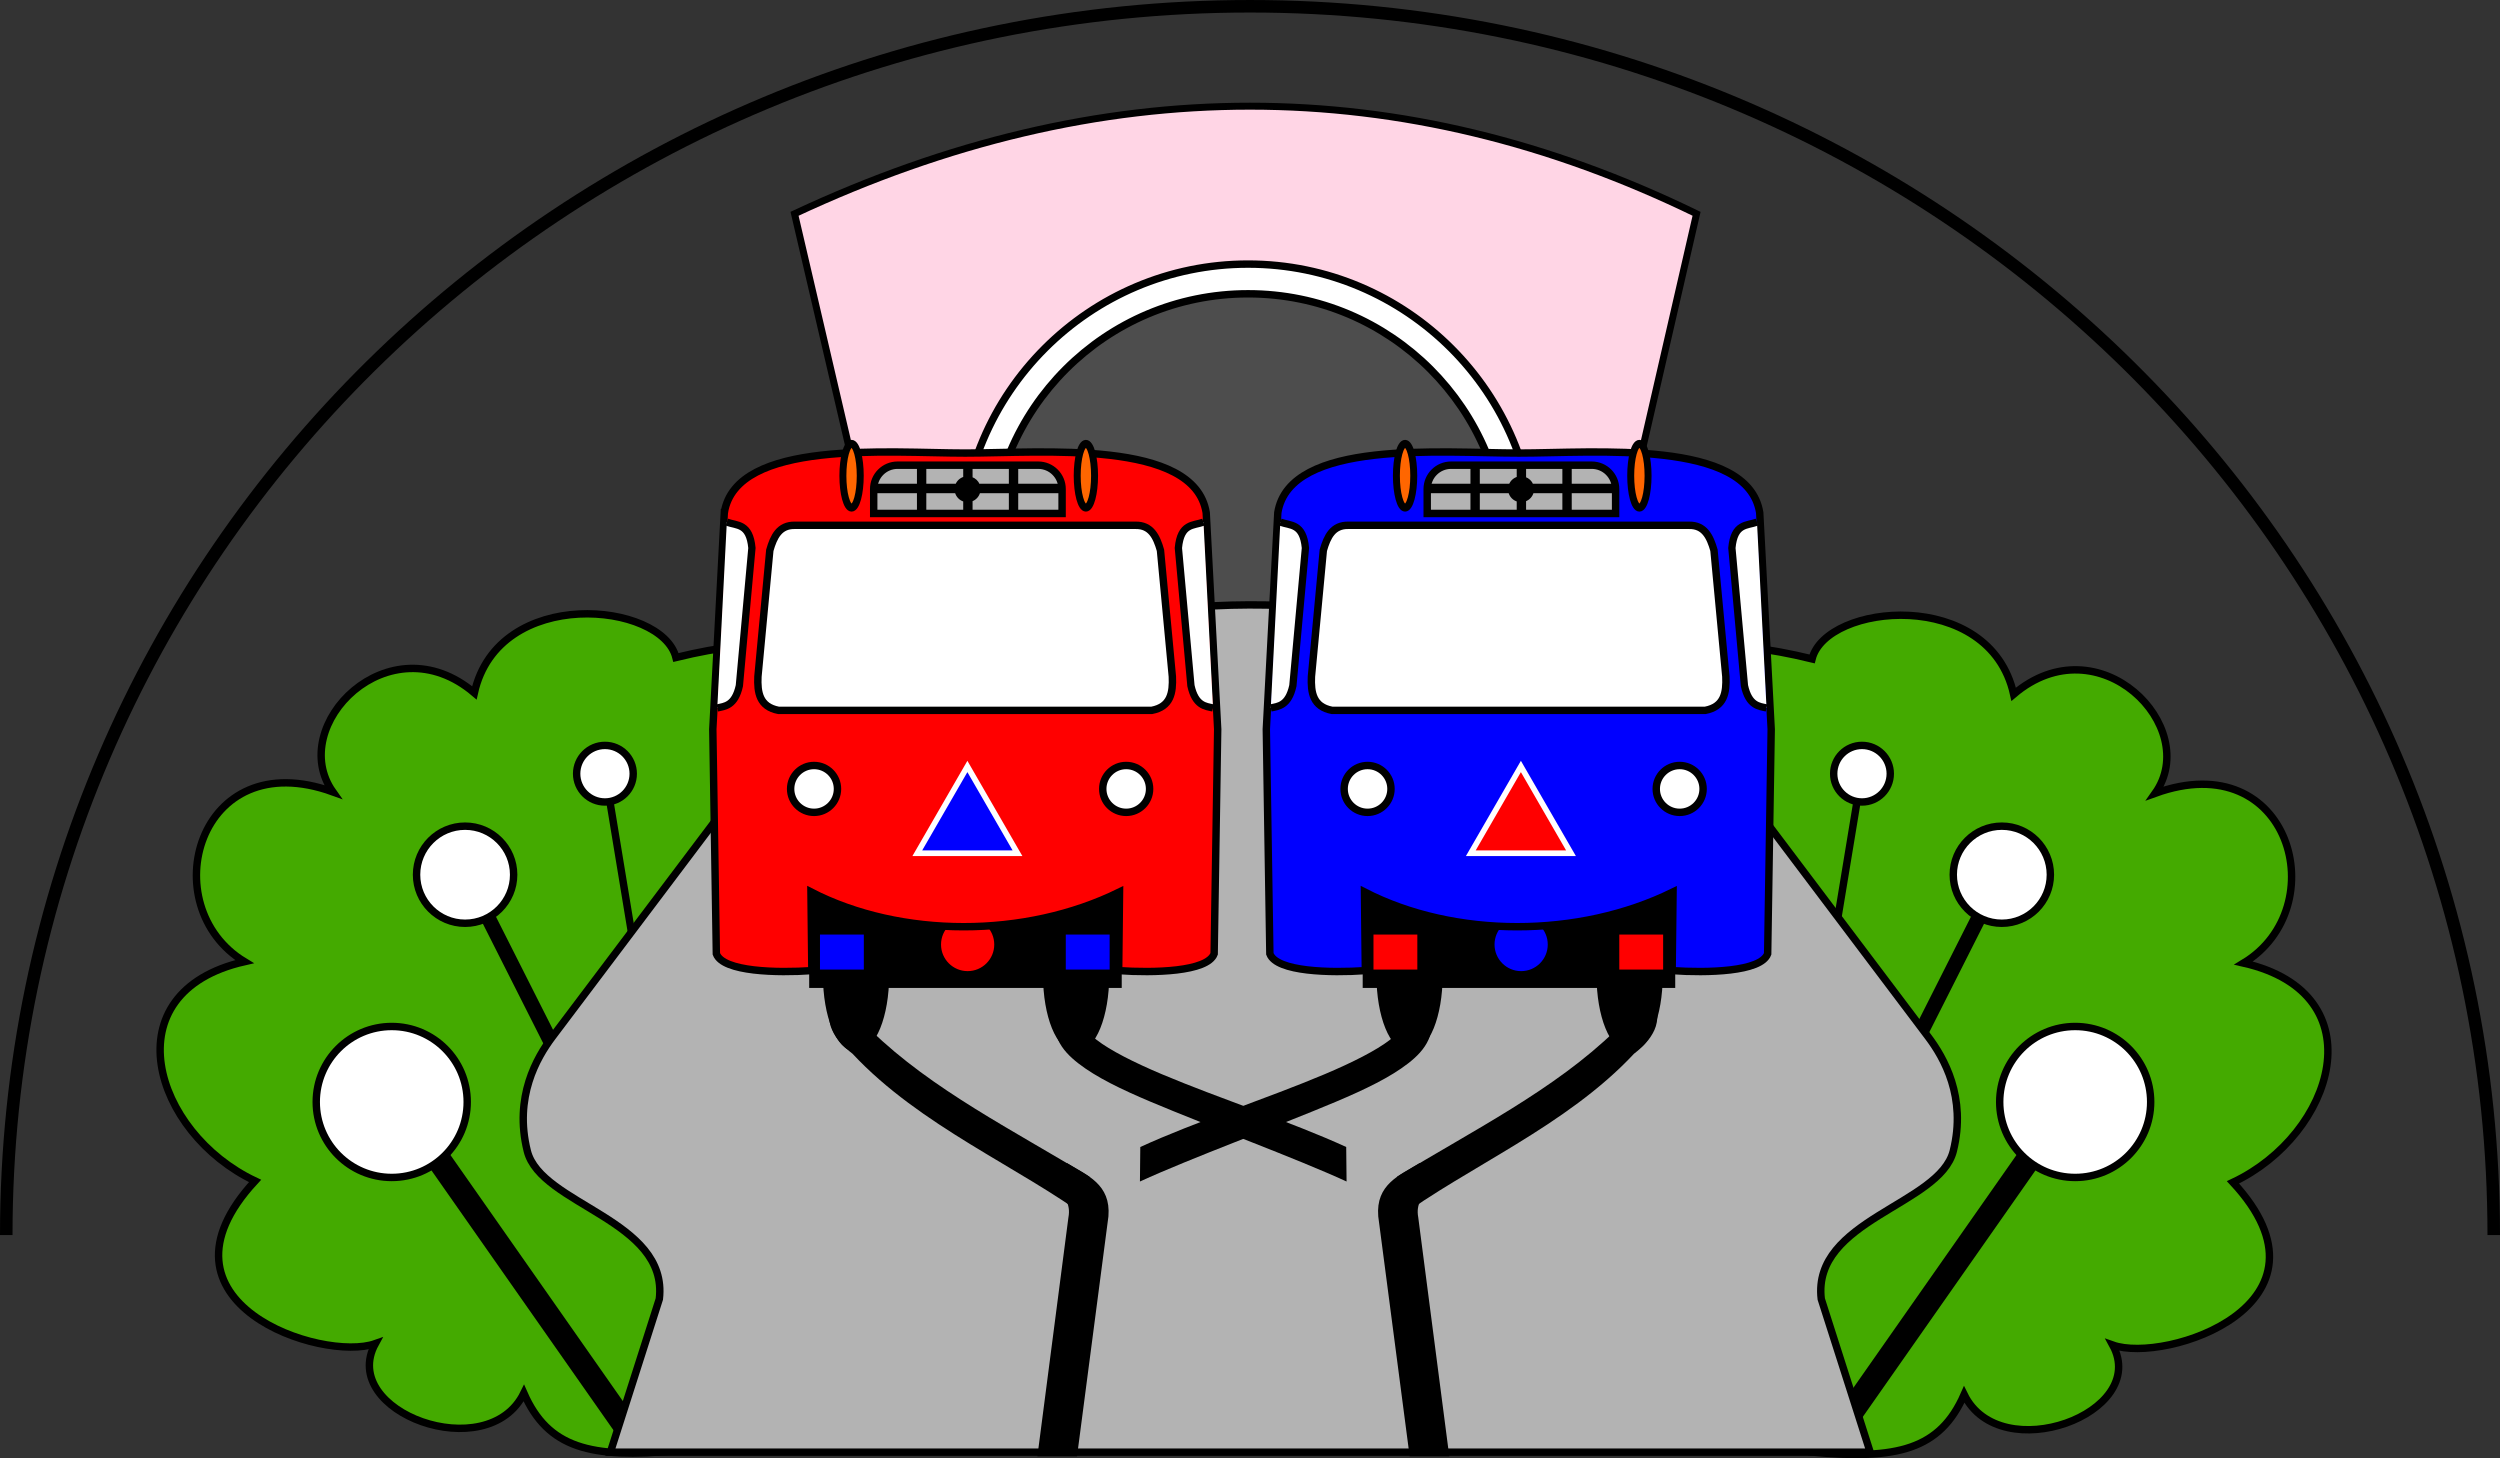
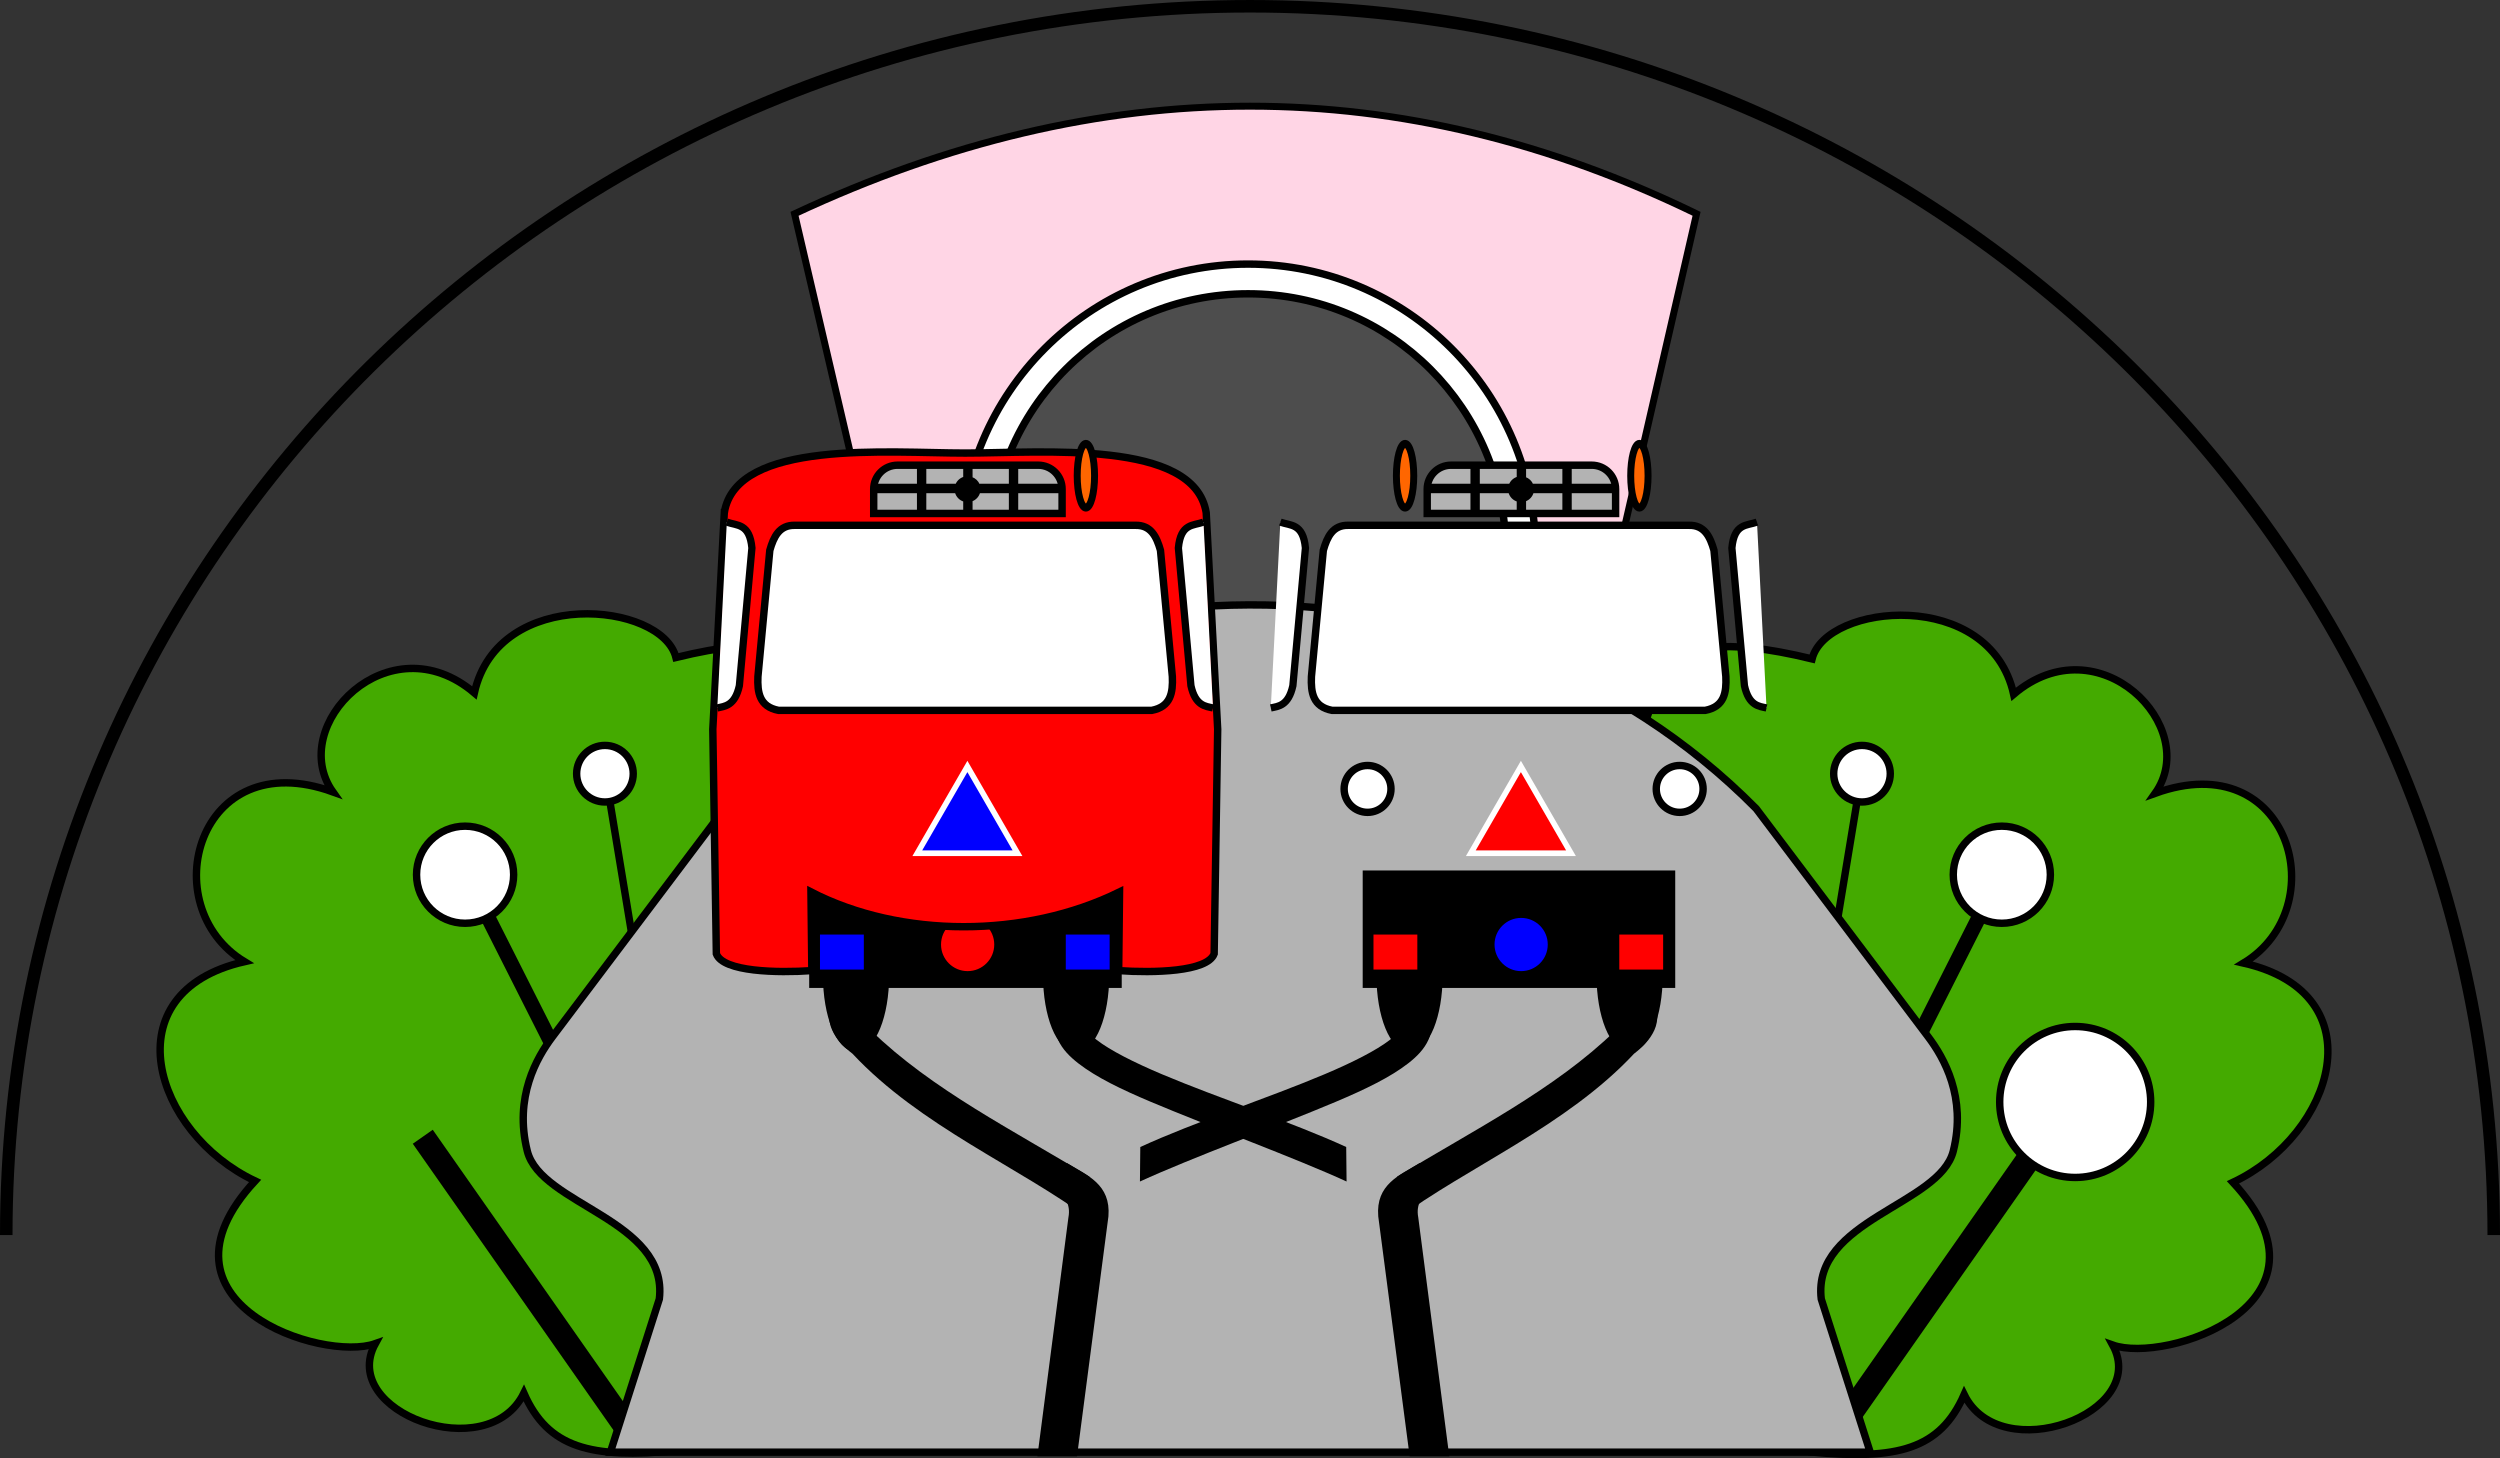
<svg xmlns="http://www.w3.org/2000/svg" xmlns:ns1="http://www.inkscape.org/namespaces/inkscape" xmlns:ns2="http://sodipodi.sourceforge.net/DTD/sodipodi-0.dtd" width="598.81" height="349.272" id="svg2" version="1.1" ns1:version="0.48.4 r9939" ns2:docname="funic_2.svg">
  <rect width="100%" height="100%" fill="#333333" stroke="none" />
  <defs id="defs4" />
  <ns2:namedview id="base" pagecolor="#ffffff" bordercolor="#666666" borderopacity="1.0" ns1:pageopacity="0.0" ns1:pageshadow="2" ns1:zoom="0.49497475" ns1:cx="664.0217" ns1:cy="-89.302873" ns1:document-units="px" ns1:current-layer="layer2" showgrid="false" ns1:window-width="1920" ns1:window-height="1003" ns1:window-x="-9" ns1:window-y="-9" ns1:window-maximized="1" fit-margin-top="0" fit-margin-left="0" fit-margin-right="0" fit-margin-bottom="0" />
  <g ns1:groupmode="layer" id="layer2" ns1:label="2" transform="translate(-28.452,-115.1)">
    <g id="g4679">
      <g transform="matrix(0.593,0,0,0.593,112.942,176.059)" id="g4518">
        <path id="path4473-9" style="fill:#ffd5e5;stroke:#000000;stroke-width:2.815;stroke-linecap:butt;stroke-linejoin:miter;stroke-miterlimit:4;stroke-opacity:1;stroke-dasharray:none" d="m 494.006,195.845 48.792,-212.286 c -119.079,-57.957 -240.529,-57.957 -364.348,7e-6 l 49.506,212.286 z" ns1:connector-curvature="0" ns2:nodetypes="ccccc" />
        <path style="fill:#44aa00;stroke:#000000;stroke-width:3;stroke-linecap:butt;stroke-linejoin:miter;stroke-miterlimit:4;stroke-opacity:1;stroke-dasharray:none" d="m 203.407,197.066 c -15.891,-16.366 1.657,-52.403 -72.857,-34.286 -5.611,-22.519 -71.761,-29.081 -81.429,14.286 -34.417,-29.235 -76.079,13.22 -57.143,40 -54.692,-19.817 -72.657,46.188 -35.714,68.571 -54.244,12.367 -36.801,69.172 4.286,88.571 -45.601,49.269 27.189,73.336 48.571,65.714 -15.088,27.576 45.404,49.872 60,20 9.737,22.178 27,26.533 61.786,23.214 z" id="path4344" ns1:connector-curvature="0" ns2:nodetypes="cccccccccc" />
        <g id="g4429">
          <path ns1:connector-curvature="0" id="path4391" d="M 28.282,356.358 114.266,479.081" style="fill:none;stroke:#000000;stroke-width:9.849;stroke-linecap:butt;stroke-linejoin:miter;stroke-miterlimit:4;stroke-opacity:1;stroke-dasharray:none" />
          <path ns2:nodetypes="cc" ns1:connector-curvature="0" id="path4391-1" d="m 50.983,260.549 34.555,68.437" style="fill:none;stroke:#000000;stroke-width:6;stroke-linecap:butt;stroke-linejoin:miter;stroke-miterlimit:4;stroke-opacity:1;stroke-dasharray:none" />
          <path ns2:nodetypes="cc" ns1:connector-curvature="0" id="path4391-1-1" d="m 102.733,214.089 12.484,75.642" style="fill:none;stroke:#000000;stroke-width:3;stroke-linecap:butt;stroke-linejoin:miter;stroke-miterlimit:4;stroke-opacity:1;stroke-dasharray:none" />
-           <path transform="matrix(0.667,0,0,0.667,142.477,144.447)" d="m -144.286,296.648 c 0,25.247 -20.467,45.714 -45.714,45.714 -25.247,0 -45.714,-20.467 -45.714,-45.714 0,-25.247 20.467,-45.714 45.714,-45.714 25.247,0 45.714,20.467 45.714,45.714 z" ns2:ry="45.714287" ns2:rx="45.714287" ns2:cy="296.64789" ns2:cx="-190" id="path4364" style="color:#000000;fill:#ffffff;fill-opacity:1;fill-rule:nonzero;stroke:#000000;stroke-width:4.497;stroke-linecap:butt;stroke-linejoin:miter;stroke-miterlimit:4;stroke-opacity:1;stroke-dasharray:none;stroke-dashoffset:0;marker:none;visibility:visible;display:inline;overflow:visible;enable-background:accumulate" ns2:type="arc" />
          <path transform="matrix(0.429,0,0,0.429,126.892,123.253)" d="m -144.286,296.648 c 0,25.247 -20.467,45.714 -45.714,45.714 -25.247,0 -45.714,-20.467 -45.714,-45.714 0,-25.247 20.467,-45.714 45.714,-45.714 25.247,0 45.714,20.467 45.714,45.714 z" ns2:ry="45.714287" ns2:rx="45.714287" ns2:cy="296.64789" ns2:cx="-190" id="path4364-3" style="color:#000000;fill:#ffffff;fill-opacity:1;fill-rule:nonzero;stroke:#000000;stroke-width:6.995;stroke-linecap:butt;stroke-linejoin:miter;stroke-miterlimit:4;stroke-opacity:1;stroke-dasharray:none;stroke-dashoffset:0;marker:none;visibility:visible;display:inline;overflow:visible;enable-background:accumulate" ns2:type="arc" />
          <path transform="matrix(0.25,0,0,0.25,149.366,135.552)" d="m -144.286,296.648 c 0,25.247 -20.467,45.714 -45.714,45.714 -25.247,0 -45.714,-20.467 -45.714,-45.714 0,-25.247 20.467,-45.714 45.714,-45.714 25.247,0 45.714,20.467 45.714,45.714 z" ns2:ry="45.714287" ns2:rx="45.714287" ns2:cy="296.64789" ns2:cx="-190" id="path4364-34" style="color:#000000;fill:#ffffff;fill-opacity:1;fill-rule:nonzero;stroke:#000000;stroke-width:11.991;stroke-linecap:butt;stroke-linejoin:miter;stroke-miterlimit:4;stroke-opacity:1;stroke-dasharray:none;stroke-dashoffset:0;marker:none;visibility:visible;display:inline;overflow:visible;enable-background:accumulate" ns2:type="arc" />
        </g>
        <path style="fill:#44aa00;stroke:#000000;stroke-width:3;stroke-linecap:butt;stroke-linejoin:miter;stroke-miterlimit:4;stroke-opacity:1;stroke-dasharray:none" d="m 516.597,197.635 c 15.891,-16.366 -1.657,-52.403 72.857,-34.286 5.611,-22.519 71.761,-29.081 81.429,14.286 34.417,-29.235 76.079,13.22 57.143,40 54.692,-19.817 72.657,46.188 35.714,68.571 54.244,12.367 36.801,69.172 -4.286,88.571 45.601,49.269 -27.189,73.336 -48.571,65.714 15.088,27.576 -45.404,49.872 -60,20 -9.737,22.178 -27,26.533 -61.786,23.214 z" id="path4344-2" ns1:connector-curvature="0" ns2:nodetypes="cccccccccc" />
        <g transform="matrix(-1,0,0,1,711.476,-2.5360459e-6)" id="g4429-3">
          <path ns1:connector-curvature="0" id="path4391-8" d="M 28.282,356.358 114.266,479.081" style="fill:none;stroke:#000000;stroke-width:9.849;stroke-linecap:butt;stroke-linejoin:miter;stroke-miterlimit:4;stroke-opacity:1;stroke-dasharray:none" />
          <path ns2:nodetypes="cc" ns1:connector-curvature="0" id="path4391-1-7" d="m 50.983,260.549 34.555,68.437" style="fill:none;stroke:#000000;stroke-width:6;stroke-linecap:butt;stroke-linejoin:miter;stroke-miterlimit:4;stroke-opacity:1;stroke-dasharray:none" />
          <path ns2:nodetypes="cc" ns1:connector-curvature="0" id="path4391-1-1-4" d="m 102.733,214.089 12.484,75.642" style="fill:none;stroke:#000000;stroke-width:3;stroke-linecap:butt;stroke-linejoin:miter;stroke-miterlimit:4;stroke-opacity:1;stroke-dasharray:none" />
          <path transform="matrix(0.667,0,0,0.667,142.477,144.447)" d="m -144.286,296.648 c 0,25.247 -20.467,45.714 -45.714,45.714 -25.247,0 -45.714,-20.467 -45.714,-45.714 0,-25.247 20.467,-45.714 45.714,-45.714 25.247,0 45.714,20.467 45.714,45.714 z" ns2:ry="45.714287" ns2:rx="45.714287" ns2:cy="296.64789" ns2:cx="-190" id="path4364-2" style="color:#000000;fill:#ffffff;fill-opacity:1;fill-rule:nonzero;stroke:#000000;stroke-width:4.497;stroke-linecap:butt;stroke-linejoin:miter;stroke-miterlimit:4;stroke-opacity:1;stroke-dasharray:none;stroke-dashoffset:0;marker:none;visibility:visible;display:inline;overflow:visible;enable-background:accumulate" ns2:type="arc" />
          <path transform="matrix(0.429,0,0,0.429,126.892,123.253)" d="m -144.286,296.648 c 0,25.247 -20.467,45.714 -45.714,45.714 -25.247,0 -45.714,-20.467 -45.714,-45.714 0,-25.247 20.467,-45.714 45.714,-45.714 25.247,0 45.714,20.467 45.714,45.714 z" ns2:ry="45.714287" ns2:rx="45.714287" ns2:cy="296.64789" ns2:cx="-190" id="path4364-3-7" style="color:#000000;fill:#ffffff;fill-opacity:1;fill-rule:nonzero;stroke:#000000;stroke-width:6.995;stroke-linecap:butt;stroke-linejoin:miter;stroke-miterlimit:4;stroke-opacity:1;stroke-dasharray:none;stroke-dashoffset:0;marker:none;visibility:visible;display:inline;overflow:visible;enable-background:accumulate" ns2:type="arc" />
          <path transform="matrix(0.25,0,0,0.25,149.366,135.552)" d="m -144.286,296.648 c 0,25.247 -20.467,45.714 -45.714,45.714 -25.247,0 -45.714,-20.467 -45.714,-45.714 0,-25.247 20.467,-45.714 45.714,-45.714 25.247,0 45.714,20.467 45.714,45.714 z" ns2:ry="45.714287" ns2:rx="45.714287" ns2:cy="296.64789" ns2:cx="-190" id="path4364-34-7" style="color:#000000;fill:#ffffff;fill-opacity:1;fill-rule:nonzero;stroke:#000000;stroke-width:11.991;stroke-linecap:butt;stroke-linejoin:miter;stroke-miterlimit:4;stroke-opacity:1;stroke-dasharray:none;stroke-dashoffset:0;marker:none;visibility:visible;display:inline;overflow:visible;enable-background:accumulate" ns2:type="arc" />
        </g>
        <path ns2:type="arc" style="color:#000000;fill:#4d4d4d;fill-opacity:1;fill-rule:nonzero;stroke:#ffffff;stroke-width:12;stroke-linecap:butt;stroke-linejoin:miter;stroke-miterlimit:4;stroke-opacity:1;stroke-dasharray:none;stroke-dashoffset:0;marker:none;visibility:visible;display:inline;overflow:visible;enable-background:accumulate" id="path4494" ns2:cx="362.64478" ns2:cy="107.86955" ns2:rx="110.10663" ns2:ry="110.10663" d="m 472.751,107.87 c 0,60.81 -49.296,110.107 -110.107,110.107 -60.81,0 -110.107,-49.296 -110.107,-110.107 0,-60.81 49.296,-110.107 110.107,-110.107 60.81,0 110.107,49.296 110.107,110.107 z" transform="translate(-1.01,12.122)" />
        <path style="font-size:medium;font-style:normal;font-variant:normal;font-weight:normal;font-stretch:normal;text-indent:0;text-align:start;text-decoration:none;line-height:normal;letter-spacing:normal;word-spacing:normal;text-transform:none;direction:ltr;block-progression:tb;writing-mode:lr-tb;text-anchor:start;baseline-shift:baseline;color:#000000;fill:#ffffff;fill-opacity:1;stroke:#000000;stroke-width:3;stroke-miterlimit:4;stroke-dasharray:none;marker:none;visibility:visible;display:inline;overflow:visible;enable-background:accumulate;font-family:Sans;-inkscape-font-specification:Sans" d="m 361.646,3.872 c -64.053,0 -116.125,52.072 -116.125,116.125 0,64.053 52.072,116.094 116.125,116.094 64.053,0 116.094,-52.041 116.094,-116.094 0,-64.053 -52.041,-116.125 -116.094,-116.125 z m 0,12 c 57.568,0 104.094,46.557 104.094,104.125 0,57.568 -46.526,104.094 -104.094,104.094 -57.568,0 -104.125,-46.526 -104.125,-104.094 0,-57.568 46.557,-104.125 104.125,-104.125 z" id="path4494-3" ns1:connector-curvature="0" />
        <path id="path4305-1" style="fill:#b3b3b3;stroke:#000000;stroke-width:3;stroke-linecap:butt;stroke-linejoin:miter;stroke-miterlimit:4;stroke-opacity:1;stroke-dasharray:none" d="m 104.071,483.755 19.767,-61.859 C 127.607,389.886 75.95,383.941 70.508,362.135 65.067,340.329 74.358,324.339 80.648,315.995 L 150.128,223.828 c 119.115,-108.578 306.984,-110.881 416.742,0 l 69.479,92.166 c 6.29,8.344 15.582,24.334 10.14,46.141 -5.442,21.806 -57.099,27.751 -53.33,59.761 l 19.767,61.859 z" ns1:connector-curvature="0" ns2:nodetypes="ccssccssccc" />
        <g id="g4049" transform="translate(-389.919,-543.462)">
          <g transform="translate(-29.799,8.081)" id="g4045">
            <path style="font-size:medium;font-style:normal;font-variant:normal;font-weight:normal;font-stretch:normal;text-indent:0;text-align:start;text-decoration:none;line-height:normal;letter-spacing:normal;word-spacing:normal;text-transform:none;direction:ltr;block-progression:tb;writing-mode:lr-tb;text-anchor:start;baseline-shift:baseline;color:#000000;fill:#000000;fill-opacity:1;stroke:none;stroke-width:12;marker:none;visibility:visible;display:inline;overflow:visible;enable-background:accumulate;font-family:Sans;-inkscape-font-specification:Sans" d="m 853.607,839.719 -11.446,0.496 c 0.567,0.979 2.67,5.458 1.134,7.379 -0.705,0.882 -1.986,2.931 -4.688,5.031 -5.403,4.201 -15.007,9.074 -26.375,13.875 -22.735,9.602 -52.584,19.355 -74.406,29.375 l -0.147,13.942 c 20.709,-9.509 55.737,-22.327 79.241,-32.254 11.752,-4.964 21.906,-9.874 29.062,-15.438 3.578,-2.782 6.51,-5.74 8.25,-9.594 1.74,-3.854 1.637,-8.909 -0.625,-12.812 z" id="path4021" ns1:connector-curvature="0" ns2:nodetypes="ccsssccsssc" />
            <path style="font-size:medium;font-style:normal;font-variant:normal;font-weight:normal;font-stretch:normal;text-indent:0;text-align:start;text-decoration:none;line-height:normal;letter-spacing:normal;word-spacing:normal;text-transform:none;direction:ltr;block-progression:tb;writing-mode:lr-tb;text-anchor:start;baseline-shift:baseline;color:#000000;fill:#000000;fill-opacity:1;stroke:none;stroke-width:12;marker:none;visibility:visible;display:inline;overflow:visible;enable-background:accumulate;font-family:Sans;-inkscape-font-specification:Sans" d="m 705.218,839.719 11.446,0.496 c -0.567,0.979 -2.67,5.458 -1.134,7.379 0.705,0.882 1.986,2.931 4.688,5.031 5.403,4.201 15.007,9.074 26.375,13.875 22.735,9.602 52.584,19.355 74.406,29.375 l 0.147,13.942 c -20.709,-9.509 -55.737,-22.327 -79.241,-32.254 -11.752,-4.964 -21.906,-9.874 -29.062,-15.438 -3.578,-2.782 -6.51,-5.74 -8.25,-9.594 -1.74,-3.854 -1.637,-8.909 0.625,-12.812 z" id="path4021-4" ns1:connector-curvature="0" ns2:nodetypes="ccsssccsssc" />
          </g>
        </g>
        <g id="g4216" transform="translate(-389.205,-543.462)">
          <path ns2:nodetypes="ccsccccsc" ns1:connector-curvature="0" id="path4021-4-7" d="m 583.462,843.89 11.446,0.496 c -0.567,0.979 -2.67,5.458 -1.134,7.379 0.705,0.882 1.986,2.931 4.688,5.031 24.651,24.068 58.228,40.739 88.281,59.16 l 0.147,17.225 c -28.219,-20.992 -68.5,-37.635 -95.804,-66.885 -3.578,-2.782 -6.51,-5.74 -8.25,-9.594 -1.74,-3.854 -1.637,-8.909 0.625,-12.812 z" style="font-size:medium;font-style:normal;font-variant:normal;font-weight:normal;font-stretch:normal;text-indent:0;text-align:start;text-decoration:none;line-height:normal;letter-spacing:normal;word-spacing:normal;text-transform:none;direction:ltr;block-progression:tb;writing-mode:lr-tb;text-anchor:start;baseline-shift:baseline;color:#000000;fill:#000000;fill-opacity:1;stroke:none;stroke-width:12;marker:none;visibility:visible;display:inline;overflow:visible;enable-background:accumulate;font-family:Sans;-inkscape-font-specification:Sans" />
        </g>
        <path ns2:type="arc" style="color:#000000;fill:#000000;fill-opacity:1;fill-rule:nonzero;stroke:#000000;stroke-width:3;stroke-linecap:butt;stroke-linejoin:miter;stroke-miterlimit:4;stroke-opacity:1;stroke-dasharray:none;stroke-dashoffset:0;marker:none;visibility:visible;display:inline;overflow:visible;enable-background:accumulate" id="path3975" ns2:cx="352.79578" ns2:cy="856.39258" ns2:rx="11.869292" ns2:ry="29.294424" d="m 364.665,856.393 c 0,16.179 -5.314,29.294 -11.869,29.294 -6.555,0 -11.869,-13.116 -11.869,-29.294 0,-16.179 5.314,-29.294 11.869,-29.294 6.555,0 11.869,13.116 11.869,29.294 z" transform="translate(-149.503,-565.18)" />
        <path ns2:type="arc" style="color:#000000;fill:#000000;fill-opacity:1;fill-rule:nonzero;stroke:#000000;stroke-width:3;stroke-linecap:butt;stroke-linejoin:miter;stroke-miterlimit:4;stroke-opacity:1;stroke-dasharray:none;stroke-dashoffset:0;marker:none;visibility:visible;display:inline;overflow:visible;enable-background:accumulate" id="path3975-8" ns2:cx="352.79578" ns2:cy="856.39258" ns2:rx="11.869292" ns2:ry="29.294424" d="m 364.665,856.393 c 0,16.179 -5.314,29.294 -11.869,29.294 -6.555,0 -11.869,-13.116 -11.869,-29.294 0,-16.179 5.314,-29.294 11.869,-29.294 6.555,0 11.869,13.116 11.869,29.294 z" transform="translate(-60.609,-565.18)" />
        <rect style="color:#000000;fill:#000000;fill-opacity:1;fill-rule:nonzero;stroke:#000000;stroke-width:2.726;stroke-linecap:butt;stroke-linejoin:miter;stroke-miterlimit:4;stroke-opacity:1;stroke-dasharray:none;stroke-dashoffset:0;marker:none;visibility:visible;display:inline;overflow:visible;enable-background:accumulate" id="rect3973" width="123.513" height="44.721" x="185.731" y="250.164" ry="0" />
        <path ns2:type="arc" style="color:#000000;fill:#ff0000;fill-opacity:1;fill-rule:nonzero;stroke:#000000;stroke-width:3;stroke-linecap:butt;stroke-linejoin:miter;stroke-miterlimit:4;stroke-opacity:1;stroke-dasharray:none;stroke-dashoffset:0;marker:none;visibility:visible;display:inline;overflow:visible;enable-background:accumulate" id="path3971" ns2:cx="632.73431" ns2:cy="822.17365" ns2:rx="12.248099" ns2:ry="12.248099" d="m 644.982,822.174 c 0,6.764 -5.484,12.248 -12.248,12.248 -6.764,0 -12.248,-5.484 -12.248,-12.248 0,-6.764 5.484,-12.248 12.248,-12.248 6.764,0 12.248,5.484 12.248,12.248 z" transform="translate(-384.363,-543.462)" />
        <path id="path2996-1" style="fill:#ff0000;stroke:#000000;stroke-width:3;stroke-linecap:butt;stroke-linejoin:miter;stroke-miterlimit:4;stroke-opacity:1;stroke-dasharray:none" d="m 150.081,104.257 -4.643,87.5 1.429,90.714 c 2.732,7.324 24.643,7.738 38.571,6.786 l -0.357,-31.786 c 36.333,18.706 86.532,18.765 124.643,0 l -0.357,31.786 c 13.929,0.952 35.839,0.539 38.571,-6.786 l 1.429,-90.714 -4.643,-87.5 c -4.828,-29.78 -66.734,-24.051 -97.321,-24.051 -30.588,0 -92.493,-5.729 -97.321,24.051 z" ns1:connector-curvature="0" ns2:nodetypes="cccccccccczc" />
-         <path ns2:type="arc" style="color:#000000;fill:#ffffff;fill-opacity:1;fill-rule:nonzero;stroke:#000000;stroke-width:3;stroke-linecap:butt;stroke-linejoin:miter;stroke-miterlimit:4;stroke-opacity:1;stroke-dasharray:none;stroke-dashoffset:0;marker:none;visibility:visible;display:inline;overflow:visible;enable-background:accumulate" id="path3039" ns2:cx="576.25" ns2:cy="759.32648" ns2:rx="9.4642859" ns2:ry="9.4642859" d="m 585.714,759.326 c 0,5.227 -4.237,9.464 -9.464,9.464 -5.227,0 -9.464,-4.237 -9.464,-9.464 0,-5.227 4.237,-9.464 9.464,-9.464 5.227,0 9.464,4.237 9.464,9.464 z" transform="translate(-389.919,-543.462)" />
        <path ns2:type="star" style="color:#000000;fill:#0000ff;fill-opacity:1;fill-rule:nonzero;stroke:#ffffff;stroke-width:3;stroke-linecap:butt;stroke-linejoin:miter;stroke-miterlimit:4;stroke-opacity:1;stroke-dasharray:none;stroke-dashoffset:0;marker:none;visibility:visible;display:inline;overflow:visible;enable-background:accumulate" id="path3811" ns2:sides="3" ns2:cx="599.28571" ns2:cy="674.86218" ns2:r1="30.699747" ns2:r2="15.349874" ns2:arg1="0.52359878" ns2:arg2="1.5707963" ns1:flatsided="true" ns1:rounded="0" ns1:randomized="0" d="m 625.872,690.212 -53.174,0 26.587,-46.05 z" ns1:transform-center-y="-5.8419513" transform="matrix(0.761,0,0,0.761,-207.786,-283.418)" />
        <g id="g3997" transform="translate(-389.919,-543.462)">
          <path id="rect3813" d="m 610,628.562 c -5.342,0 -9.656,4.314 -9.656,9.656 l 0,9.844 76.094,0 0,-9.844 c 0,-5.342 -4.314,-9.656 -9.656,-9.656 l -56.781,0 z" style="color:#000000;fill:#b3b3b3;stroke:#000000;stroke-width:3;stroke-linecap:butt;stroke-linejoin:miter;stroke-miterlimit:4;stroke-opacity:1;stroke-dashoffset:0;marker:none;visibility:visible;display:inline;overflow:visible;enable-background:accumulate" ns1:connector-curvature="0" />
          <path id="path3819" d="m 618.312,629.25 0,7.312 -17.281,0 0,2.812 17.281,0 0,8.312 2.781,0 0,-8.312 12.531,0 c 0.406,1.692 1.703,3.013 3.375,3.469 l 0,4.844 2.781,0 0,-4.938 c 1.539,-0.521 2.708,-1.779 3.094,-3.375 l 12.562,0 0,8.312 2.781,0 0,-8.312 18.094,0 0,-2.812 -18.094,0 0,-7.312 -2.781,0 0,7.312 -12.719,0 c -0.506,-1.323 -1.59,-2.325 -2.938,-2.781 l 0,-4.531 -2.781,0 0,4.438 c -1.471,0.401 -2.646,1.467 -3.188,2.875 l -12.719,0 0,-7.312 -2.781,0 z" style="color:#000000;fill:#000000;stroke:#000000;stroke-width:1;stroke-linecap:butt;stroke-linejoin:miter;stroke-miterlimit:4;stroke-opacity:1;stroke-dasharray:none;stroke-dashoffset:0;marker:none;visibility:visible;display:inline;overflow:visible;enable-background:accumulate" ns1:connector-curvature="0" />
        </g>
-         <path transform="translate(-263.847,-543.462)" ns2:type="arc" style="color:#000000;fill:#ffffff;fill-opacity:1;fill-rule:nonzero;stroke:#000000;stroke-width:3;stroke-linecap:butt;stroke-linejoin:miter;stroke-miterlimit:4;stroke-opacity:1;stroke-dasharray:none;stroke-dashoffset:0;marker:none;visibility:visible;display:inline;overflow:visible;enable-background:accumulate" id="path3039-9" ns2:cx="576.25" ns2:cy="759.32648" ns2:rx="9.4642859" ns2:ry="9.4642859" d="m 585.714,759.326 c 0,5.227 -4.237,9.464 -9.464,9.464 -5.227,0 -9.464,-4.237 -9.464,-9.464 0,-5.227 4.237,-9.464 9.464,-9.464 5.227,0 9.464,4.237 9.464,9.464 z" />
-         <path ns2:type="arc" style="color:#000000;fill:#ff6600;fill-opacity:1;fill-rule:nonzero;stroke:#000000;stroke-width:2.724;stroke-linecap:butt;stroke-linejoin:miter;stroke-miterlimit:4;stroke-opacity:1;stroke-dasharray:none;stroke-dashoffset:0;marker:none;visibility:visible;display:inline;overflow:visible;enable-background:accumulate" id="path3930" ns2:cx="563.21429" ns2:cy="631.38007" ns2:rx="3.3928571" ns2:ry="10.982142" d="m 566.607,631.38 c 0,6.065 -1.519,10.982 -3.393,10.982 -1.874,0 -3.393,-4.917 -3.393,-10.982 0,-6.065 1.519,-10.982 3.393,-10.982 1.874,0 3.393,4.917 3.393,10.982 z" transform="matrix(1.033,0,0,1.174,-380.314,-651.876)" />
        <path ns2:type="arc" style="color:#000000;fill:#ff6600;fill-opacity:1;fill-rule:nonzero;stroke:#000000;stroke-width:2.724;stroke-linecap:butt;stroke-linejoin:miter;stroke-miterlimit:4;stroke-opacity:1;stroke-dasharray:none;stroke-dashoffset:0;marker:none;visibility:visible;display:inline;overflow:visible;enable-background:accumulate" id="path3930-4" ns2:cx="563.21429" ns2:cy="631.38007" ns2:rx="3.3928571" ns2:ry="10.982142" d="m 566.607,631.38 c 0,6.065 -1.519,10.982 -3.393,10.982 -1.874,0 -3.393,-4.917 -3.393,-10.982 0,-6.065 1.519,-10.982 3.393,-10.982 1.874,0 3.393,4.917 3.393,10.982 z" transform="matrix(1.033,0,0,1.174,-285.671,-651.876)" />
        <path id="path3950-8" style="fill:#ffffff;stroke:#000000;stroke-width:3;stroke-linecap:butt;stroke-linejoin:miter;stroke-miterlimit:4;stroke-opacity:1;stroke-dasharray:none" d="m 322.72,184.136 c 7.702,-1.468 8.619,-7.177 8.334,-13.637 l -4.798,-51.013 c -1.576,-5.542 -3.866,-10.218 -10.102,-10.102 l -137.589,0 c -6.236,-0.116 -8.526,4.559 -10.102,10.102 l -4.798,51.013 c -0.285,6.46 0.632,12.169 8.334,13.637 z" ns1:connector-curvature="0" ns2:nodetypes="ccccccccc" />
        <rect style="color:#000000;fill:#0000ff;fill-opacity:1;fill-rule:nonzero;stroke:#000000;stroke-width:3;stroke-linecap:butt;stroke-linejoin:miter;stroke-miterlimit:4;stroke-opacity:1;stroke-dasharray:none;stroke-dashoffset:0;marker:none;visibility:visible;display:inline;overflow:visible;enable-background:accumulate" id="rect4001" width="20.714" height="17.143" x="187.224" y="273.186" />
        <rect style="color:#000000;fill:#0000ff;fill-opacity:1;fill-rule:nonzero;stroke:#000000;stroke-width:3;stroke-linecap:butt;stroke-linejoin:miter;stroke-miterlimit:4;stroke-opacity:1;stroke-dasharray:none;stroke-dashoffset:0;marker:none;visibility:visible;display:inline;overflow:visible;enable-background:accumulate" id="rect4001-2" width="20.714" height="17.143" x="286.51" y="273.186" />
        <path style="fill:#ffffff;stroke:#000000;stroke-width:2.948;stroke-linecap:butt;stroke-linejoin:miter;stroke-miterlimit:4;stroke-opacity:1;stroke-dasharray:none" d="m 151.098,108.096 c 4.117,1.504 9.201,0.412 10.139,10.445 l -5.07,55.624 c -1.794,8.162 -5.922,8.329 -8.924,8.987" id="path4086" ns1:connector-curvature="0" ns2:nodetypes="cccc" />
        <path style="fill:#ffffff;stroke:#000000;stroke-width:2.948;stroke-linecap:butt;stroke-linejoin:miter;stroke-miterlimit:4;stroke-opacity:1;stroke-dasharray:none" d="m 343.63,108.096 c -4.117,1.504 -9.201,0.412 -10.139,10.445 l 5.07,55.624 c 1.794,8.162 5.922,8.329 8.924,8.987" id="path4086-1" ns1:connector-curvature="0" ns2:nodetypes="cccc" />
        <path ns2:type="arc" style="color:#000000;fill:#000000;fill-opacity:1;fill-rule:nonzero;stroke:#000000;stroke-width:3;stroke-linecap:butt;stroke-linejoin:miter;stroke-miterlimit:4;stroke-opacity:1;stroke-dasharray:none;stroke-dashoffset:0;marker:none;visibility:visible;display:inline;overflow:visible;enable-background:accumulate" id="path3975-5" ns2:cx="352.79578" ns2:cy="856.39258" ns2:rx="11.869292" ns2:ry="29.294424" d="m 364.665,856.393 c 0,16.179 -5.314,29.294 -11.869,29.294 -6.555,0 -11.869,-13.116 -11.869,-29.294 0,-16.179 5.314,-29.294 11.869,-29.294 6.555,0 11.869,13.116 11.869,29.294 z" transform="translate(74.069,-565.18)" />
        <path ns2:type="arc" style="color:#000000;fill:#000000;fill-opacity:1;fill-rule:nonzero;stroke:#000000;stroke-width:3;stroke-linecap:butt;stroke-linejoin:miter;stroke-miterlimit:4;stroke-opacity:1;stroke-dasharray:none;stroke-dashoffset:0;marker:none;visibility:visible;display:inline;overflow:visible;enable-background:accumulate" id="path3975-8-2" ns2:cx="352.79578" ns2:cy="856.39258" ns2:rx="11.869292" ns2:ry="29.294424" d="m 364.665,856.393 c 0,16.179 -5.314,29.294 -11.869,29.294 -6.555,0 -11.869,-13.116 -11.869,-29.294 0,-16.179 5.314,-29.294 11.869,-29.294 6.555,0 11.869,13.116 11.869,29.294 z" transform="translate(162.962,-565.18)" />
        <rect style="color:#000000;fill:#000000;fill-opacity:1;fill-rule:nonzero;stroke:#000000;stroke-width:2.726;stroke-linecap:butt;stroke-linejoin:miter;stroke-miterlimit:4;stroke-opacity:1;stroke-dasharray:none;stroke-dashoffset:0;marker:none;visibility:visible;display:inline;overflow:visible;enable-background:accumulate" id="rect3973-7" width="123.513" height="44.721" x="409.302" y="250.164" ry="0" />
        <path ns2:type="arc" style="color:#000000;fill:#0000ff;fill-opacity:1;fill-rule:nonzero;stroke:#000000;stroke-width:3;stroke-linecap:butt;stroke-linejoin:miter;stroke-miterlimit:4;stroke-opacity:1;stroke-dasharray:none;stroke-dashoffset:0;marker:none;visibility:visible;display:inline;overflow:visible;enable-background:accumulate" id="path3971-6" ns2:cx="632.73431" ns2:cy="822.17365" ns2:rx="12.248099" ns2:ry="12.248099" d="m 644.982,822.174 c 0,6.764 -5.484,12.248 -12.248,12.248 -6.764,0 -12.248,-5.484 -12.248,-12.248 0,-6.764 5.484,-12.248 12.248,-12.248 6.764,0 12.248,5.484 12.248,12.248 z" transform="translate(-160.792,-543.462)" />
-         <path id="path2996-1-1" style="fill:#0000ff;stroke:#000000;stroke-width:3;stroke-linecap:butt;stroke-linejoin:miter;stroke-miterlimit:4;stroke-opacity:1;stroke-dasharray:none" d="m 373.653,104.257 -4.643,87.5 1.429,90.714 c 2.732,7.324 24.643,7.738 38.571,6.786 l -0.357,-31.786 c 36.333,18.706 86.532,18.765 124.643,0 l -0.357,31.786 c 13.929,0.952 35.839,0.539 38.571,-6.786 l 1.429,-90.714 -4.643,-87.5 C 563.467,74.477 501.562,80.206 470.974,80.206 c -30.588,0 -92.493,-5.729 -97.321,24.051 z" ns1:connector-curvature="0" ns2:nodetypes="cccccccccczc" />
        <path ns2:type="arc" style="color:#000000;fill:#ffffff;fill-opacity:1;fill-rule:nonzero;stroke:#000000;stroke-width:3;stroke-linecap:butt;stroke-linejoin:miter;stroke-miterlimit:4;stroke-opacity:1;stroke-dasharray:none;stroke-dashoffset:0;marker:none;visibility:visible;display:inline;overflow:visible;enable-background:accumulate" id="path3039-4" ns2:cx="576.25" ns2:cy="759.32648" ns2:rx="9.4642859" ns2:ry="9.4642859" d="m 585.714,759.326 c 0,5.227 -4.237,9.464 -9.464,9.464 -5.227,0 -9.464,-4.237 -9.464,-9.464 0,-5.227 4.237,-9.464 9.464,-9.464 5.227,0 9.464,4.237 9.464,9.464 z" transform="translate(-166.347,-543.462)" />
        <path ns2:type="star" style="color:#000000;fill:#ff0000;fill-opacity:1;fill-rule:nonzero;stroke:#ffffff;stroke-width:3;stroke-linecap:butt;stroke-linejoin:miter;stroke-miterlimit:4;stroke-opacity:1;stroke-dasharray:none;stroke-dashoffset:0;marker:none;visibility:visible;display:inline;overflow:visible;enable-background:accumulate" id="path3811-2" ns2:sides="3" ns2:cx="599.28571" ns2:cy="674.86218" ns2:r1="30.699747" ns2:r2="15.349874" ns2:arg1="0.52359878" ns2:arg2="1.5707963" ns1:flatsided="true" ns1:rounded="0" ns1:randomized="0" d="m 625.872,690.212 -53.174,0 26.587,-46.05 z" ns1:transform-center-y="-5.8419513" transform="matrix(0.761,0,0,0.761,15.785,-283.418)" />
        <g id="g3997-3" transform="translate(-166.347,-543.462)">
          <path id="rect3813-2" d="m 610,628.562 c -5.342,0 -9.656,4.314 -9.656,9.656 l 0,9.844 76.094,0 0,-9.844 c 0,-5.342 -4.314,-9.656 -9.656,-9.656 l -56.781,0 z" style="color:#000000;fill:#b3b3b3;stroke:#000000;stroke-width:3;stroke-linecap:butt;stroke-linejoin:miter;stroke-miterlimit:4;stroke-opacity:1;stroke-dashoffset:0;marker:none;visibility:visible;display:inline;overflow:visible;enable-background:accumulate" ns1:connector-curvature="0" />
          <path id="path3819-2" d="m 618.312,629.25 0,7.312 -17.281,0 0,2.812 17.281,0 0,8.312 2.781,0 0,-8.312 12.531,0 c 0.406,1.692 1.703,3.013 3.375,3.469 l 0,4.844 2.781,0 0,-4.938 c 1.539,-0.521 2.708,-1.779 3.094,-3.375 l 12.562,0 0,8.312 2.781,0 0,-8.312 18.094,0 0,-2.812 -18.094,0 0,-7.312 -2.781,0 0,7.312 -12.719,0 c -0.506,-1.323 -1.59,-2.325 -2.938,-2.781 l 0,-4.531 -2.781,0 0,4.438 c -1.471,0.401 -2.646,1.467 -3.188,2.875 l -12.719,0 0,-7.312 -2.781,0 z" style="color:#000000;fill:#000000;stroke:#000000;stroke-width:1;stroke-linecap:butt;stroke-linejoin:miter;stroke-miterlimit:4;stroke-opacity:1;stroke-dasharray:none;stroke-dashoffset:0;marker:none;visibility:visible;display:inline;overflow:visible;enable-background:accumulate" ns1:connector-curvature="0" />
        </g>
        <path transform="translate(-40.276,-543.462)" ns2:type="arc" style="color:#000000;fill:#ffffff;fill-opacity:1;fill-rule:nonzero;stroke:#000000;stroke-width:3;stroke-linecap:butt;stroke-linejoin:miter;stroke-miterlimit:4;stroke-opacity:1;stroke-dasharray:none;stroke-dashoffset:0;marker:none;visibility:visible;display:inline;overflow:visible;enable-background:accumulate" id="path3039-9-1" ns2:cx="576.25" ns2:cy="759.32648" ns2:rx="9.4642859" ns2:ry="9.4642859" d="m 585.714,759.326 c 0,5.227 -4.237,9.464 -9.464,9.464 -5.227,0 -9.464,-4.237 -9.464,-9.464 0,-5.227 4.237,-9.464 9.464,-9.464 5.227,0 9.464,4.237 9.464,9.464 z" />
        <path ns2:type="arc" style="color:#000000;fill:#ff6600;fill-opacity:1;fill-rule:nonzero;stroke:#000000;stroke-width:2.724;stroke-linecap:butt;stroke-linejoin:miter;stroke-miterlimit:4;stroke-opacity:1;stroke-dasharray:none;stroke-dashoffset:0;marker:none;visibility:visible;display:inline;overflow:visible;enable-background:accumulate" id="path3930-6" ns2:cx="563.21429" ns2:cy="631.38007" ns2:rx="3.3928571" ns2:ry="10.982142" d="m 566.607,631.38 c 0,6.065 -1.519,10.982 -3.393,10.982 -1.874,0 -3.393,-4.917 -3.393,-10.982 0,-6.065 1.519,-10.982 3.393,-10.982 1.874,0 3.393,4.917 3.393,10.982 z" transform="matrix(1.033,0,0,1.174,-156.743,-651.876)" />
        <path ns2:type="arc" style="color:#000000;fill:#ff6600;fill-opacity:1;fill-rule:nonzero;stroke:#000000;stroke-width:2.724;stroke-linecap:butt;stroke-linejoin:miter;stroke-miterlimit:4;stroke-opacity:1;stroke-dasharray:none;stroke-dashoffset:0;marker:none;visibility:visible;display:inline;overflow:visible;enable-background:accumulate" id="path3930-4-8" ns2:cx="563.21429" ns2:cy="631.38007" ns2:rx="3.3928571" ns2:ry="10.982142" d="m 566.607,631.38 c 0,6.065 -1.519,10.982 -3.393,10.982 -1.874,0 -3.393,-4.917 -3.393,-10.982 0,-6.065 1.519,-10.982 3.393,-10.982 1.874,0 3.393,4.917 3.393,10.982 z" transform="matrix(1.033,0,0,1.174,-62.1,-651.876)" />
        <path id="path3950-8-5" style="fill:#ffffff;stroke:#000000;stroke-width:3;stroke-linecap:butt;stroke-linejoin:miter;stroke-miterlimit:4;stroke-opacity:1;stroke-dasharray:none" d="m 546.292,184.136 c 7.702,-1.468 8.619,-7.177 8.334,-13.637 l -4.798,-51.013 c -1.576,-5.542 -3.866,-10.218 -10.102,-10.102 l -137.589,0 c -6.236,-0.116 -8.526,4.559 -10.102,10.102 l -4.798,51.013 c -0.285,6.46 0.632,12.169 8.334,13.637 z" ns1:connector-curvature="0" ns2:nodetypes="ccccccccc" />
        <rect style="color:#000000;fill:#ff0000;fill-opacity:1;fill-rule:nonzero;stroke:#000000;stroke-width:3;stroke-linecap:butt;stroke-linejoin:miter;stroke-miterlimit:4;stroke-opacity:1;stroke-dasharray:none;stroke-dashoffset:0;marker:none;visibility:visible;display:inline;overflow:visible;enable-background:accumulate" id="rect4001-7" width="20.714" height="17.143" x="410.795" y="273.186" />
        <rect style="color:#000000;fill:#ff0000;fill-opacity:1;fill-rule:nonzero;stroke:#000000;stroke-width:3;stroke-linecap:butt;stroke-linejoin:miter;stroke-miterlimit:4;stroke-opacity:1;stroke-dasharray:none;stroke-dashoffset:0;marker:none;visibility:visible;display:inline;overflow:visible;enable-background:accumulate" id="rect4001-2-6" width="20.714" height="17.143" x="510.081" y="273.186" />
        <path style="fill:#ffffff;stroke:#000000;stroke-width:2.948;stroke-linecap:butt;stroke-linejoin:miter;stroke-miterlimit:4;stroke-opacity:1;stroke-dasharray:none" d="m 374.669,108.096 c 4.117,1.504 9.201,0.412 10.139,10.445 l -5.07,55.624 c -1.794,8.162 -5.922,8.329 -8.924,8.987" id="path4086-18" ns1:connector-curvature="0" ns2:nodetypes="cccc" />
        <path style="fill:#ffffff;stroke:#000000;stroke-width:2.948;stroke-linecap:butt;stroke-linejoin:miter;stroke-miterlimit:4;stroke-opacity:1;stroke-dasharray:none" d="m 567.201,108.096 c -4.117,1.504 -9.201,0.412 -10.139,10.445 l 5.07,55.624 c 1.794,8.162 5.922,8.329 8.924,8.987" id="path4086-1-9" ns1:connector-curvature="0" ns2:nodetypes="cccc" />
        <g transform="matrix(-1,0,0,1,1108.608,-543.462)" id="g4216-2">
          <path ns2:nodetypes="ccsccccsc" ns1:connector-curvature="0" id="path4021-4-7-7" d="m 583.462,843.89 11.446,0.496 c -0.567,0.979 -2.67,5.458 -1.134,7.379 0.705,0.882 1.986,2.931 4.688,5.031 24.651,24.068 58.228,40.739 88.281,59.16 l 0.147,17.225 c -28.219,-20.992 -68.5,-37.635 -95.804,-66.885 -3.578,-2.782 -6.51,-5.74 -8.25,-9.594 -1.74,-3.854 -1.637,-8.909 0.625,-12.812 z" style="font-size:medium;font-style:normal;font-variant:normal;font-weight:normal;font-stretch:normal;text-indent:0;text-align:start;text-decoration:none;line-height:normal;letter-spacing:normal;word-spacing:normal;text-transform:none;direction:ltr;block-progression:tb;writing-mode:lr-tb;text-anchor:start;baseline-shift:baseline;color:#000000;fill:#000000;fill-opacity:1;stroke:none;stroke-width:12;marker:none;visibility:visible;display:inline;overflow:visible;enable-background:accumulate;font-family:Sans;-inkscape-font-specification:Sans" />
        </g>
        <g transform="matrix(-1,0,0,1,1253.883,-323.082)" id="g4216-2-9">
          <path style="font-size:medium;font-style:normal;font-variant:normal;font-weight:normal;font-stretch:normal;text-indent:0;text-align:start;text-decoration:none;line-height:normal;letter-spacing:normal;word-spacing:normal;text-transform:none;direction:ltr;block-progression:tb;writing-mode:lr-tb;text-anchor:start;baseline-shift:baseline;color:#000000;fill:#000000;fill-opacity:1;stroke:#000000;stroke-width:1;stroke-miterlimit:4;stroke-dasharray:none;marker:none;visibility:visible;display:inline;overflow:visible;enable-background:accumulate;font-family:Sans;-inkscape-font-specification:Sans" d="m 965.349,690.674 c 10.995,9.089 -3.213,10.004 -1.035,21.426 l 12.458,95.905 -15,0 -12.627,-96.451 c -1.031,-12.638 8.437,-16.147 16.204,-20.88 z" id="path4279" ns1:connector-curvature="0" ns2:nodetypes="cccccc" />
          <path style="font-size:medium;font-style:normal;font-variant:normal;font-weight:normal;font-stretch:normal;text-indent:0;text-align:start;text-decoration:none;line-height:normal;letter-spacing:normal;word-spacing:normal;text-transform:none;direction:ltr;block-progression:tb;writing-mode:lr-tb;text-anchor:start;baseline-shift:baseline;color:#000000;fill:#000000;fill-opacity:1;stroke:#000000;stroke-width:1;stroke-miterlimit:4;stroke-dasharray:none;marker:none;visibility:visible;display:inline;overflow:visible;enable-background:accumulate;font-family:Sans;-inkscape-font-specification:Sans" d="m 822.962,690.674 c -10.995,9.089 3.212,10.004 1.035,21.426 l -12.458,95.905 15,0 12.627,-96.451 c 1.031,-12.638 -8.437,-16.147 -16.204,-20.88 z" id="path4279-3" ns1:connector-curvature="0" ns2:nodetypes="cccccc" />
        </g>
      </g>
      <path id="path4587" d="m 29.952,410.934 c 0,-162.556 133.377,-294.333 297.905,-294.333 164.528,0 297.905,131.778 297.905,294.333" style="color:#000000;fill:none;stroke:#000000;stroke-width:3;stroke-linecap:butt;stroke-linejoin:miter;stroke-miterlimit:4;stroke-opacity:1;stroke-dashoffset:0;marker:none;visibility:visible;display:inline;overflow:visible;enable-background:accumulate" ns1:connector-curvature="0" />
    </g>
  </g>
</svg>